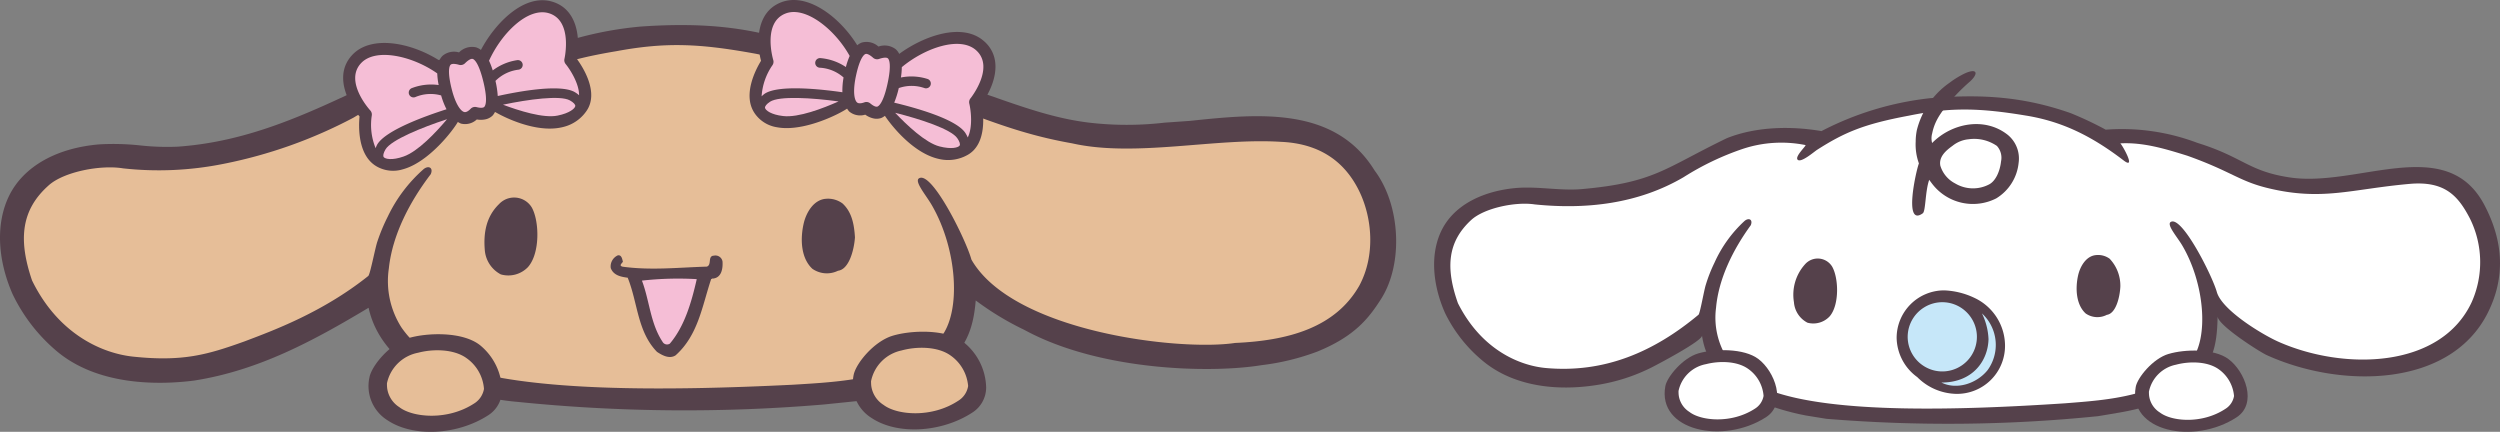
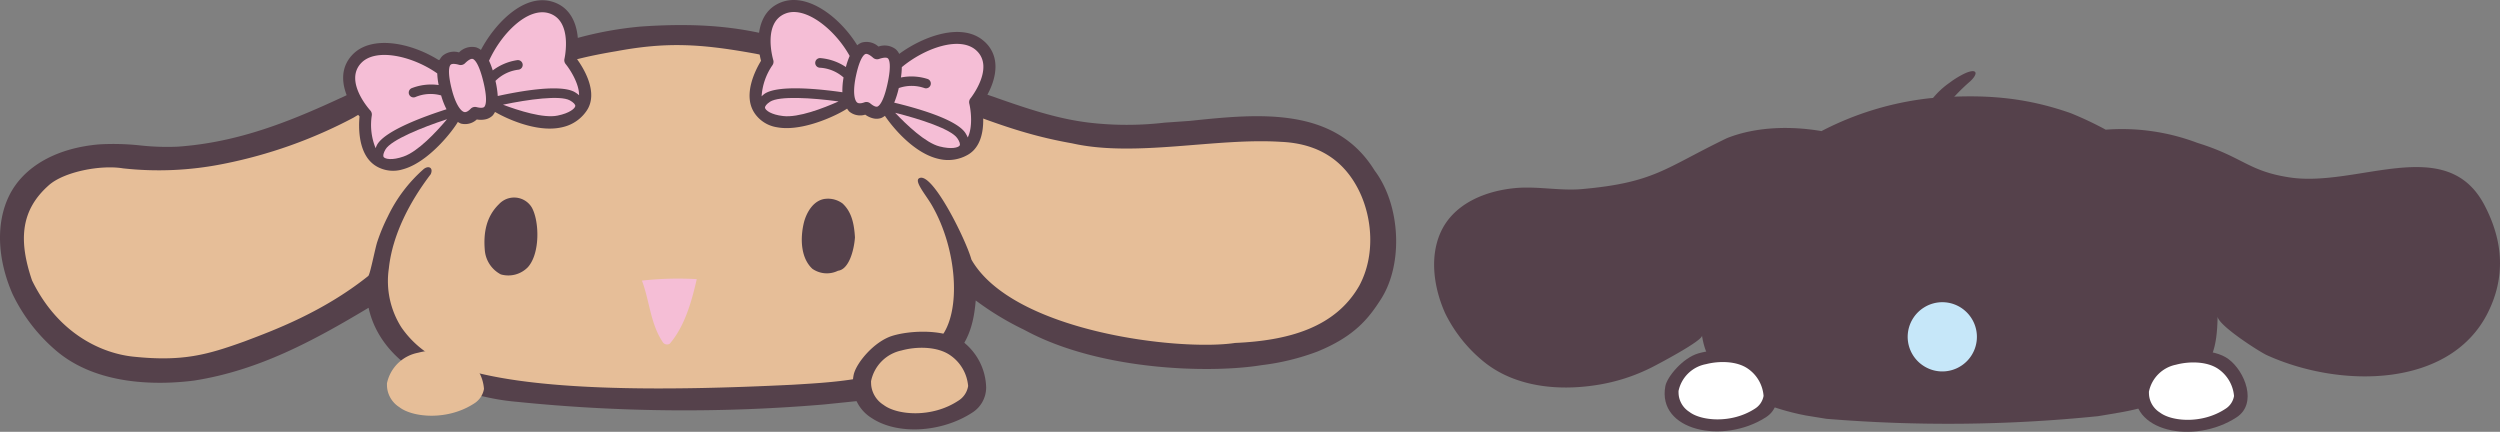
<svg xmlns="http://www.w3.org/2000/svg" width="386.9" height="66.829" viewBox="0 0 386.9 66.829">
  <rect x="0" y="0" width="386.9" height="66.829" fill="#808080" stroke="none" />
  <defs>
    <style>.a{fill:none;}.b{clip-path:url(#a);}.c{fill:#55414b;}.d{fill:#e6be98;}.e{fill:#f5bed6;}.f{clip-path:url(#b);}.g{fill:#fff;}.h{fill:#c6e7f9;}</style>
    <clipPath id="a">
      <rect class="a" width="216.073" height="66.829" />
    </clipPath>
    <clipPath id="b">
      <rect class="a" width="164.956" height="55.822" />
    </clipPath>
  </defs>
  <g transform="translate(-476.55 -2744.768)">
    <g transform="translate(476.55 2744.768)">
      <g class="b" transform="translate(0 0)">
        <path class="c" d="M132.752,62.9c6.673-1.065,9.937-2.726,12.907-5.045,3.841-3,4.976-6.1,5.345-10.517a45.1,45.1,0,0,0,7.4,4.494l.442.231c11.51,6.127,28.171,6.536,35.972,5.353l.438-.066a36.814,36.814,0,0,0,8.6-2.095c5.848-2.38,8-5.213,9.876-8.141,3.472-5.445,3.022-14.548-.993-19.88-6.181-10.029-18.1-8.785-28.6-7.687l-3.923.275a50.3,50.3,0,0,1-10.566.113c-5.6-.506-10.573-2.249-16.323-4.263l-5.856-1.993a39.925,39.925,0,0,0-16.482-2.642,64.793,64.793,0,0,0-6.157-2.983c-7.968-2.915-15.4-3.812-25.651-3.108a55.609,55.609,0,0,0-19.633,5.505C75.824,9.776,68.864,9.073,62.356,11.5L56.992,14c-9.522,4.5-18.511,8.752-29.452,9.536a37.909,37.909,0,0,1-5.8-.188,39.1,39.1,0,0,0-6.295-.172C8.769,23.71,3.668,26.6,1.44,31.078c-2.083,4.2-1.9,9.777.512,15.289a26.549,26.549,0,0,0,6.71,8.717c6.516,5.577,16.168,5.311,21.333,4.659,10.025-1.556,18.543-6.178,27.049-11.276,1.159,5.4,5.588,9.9,12.154,12.154a32.446,32.446,0,0,0,5.766,1.606,35.563,35.563,0,0,0,5.126.807,255.809,255.809,0,0,0,47.346.409s4.155-.418,5.315-.545" transform="translate(0 -0.839)" />
        <path class="d" d="M117.375,9.758c6.291,1.136,11.527,3.7,17.34,8.243,2.43,1.907-.348-3.048-.539-3.036,4.214-.169,8.216,1.145,12.021,2.386,7.913,2.925,12.9,4.993,20.517,6.341,9.8,2.211,22.133-.882,32.324-.231,6.425.277,10.01,3.441,12.023,7.441,2.125,4.217,2.634,10.143.093,14.84-3.729,6.516-11.036,8.484-19.217,8.843-8.6,1.3-34.391-1.716-40.8-12.9-.787-2.946-6.1-13.76-8.1-12.585-.793.464,1.07,2.6,1.977,4.171,3.959,6.841,4.6,16.591,1.314,20.534-5.3,6.36-15.256,6.778-22.813,7.244-19.115.941-41.815,1.232-53.056-3.139a15.246,15.246,0,0,1-7.533-5.727,13.346,13.346,0,0,1-1.95-9.12c.553-5.253,3.276-10.388,6.485-14.594.447-1.029-.358-1.394-1.107-.78A22.859,22.859,0,0,0,60.827,35a28.485,28.485,0,0,0-1.634,3.921c-.337.99-1.113,5.079-1.4,5.3-7.031,5.613-14.7,8.441-19.153,10.124C32.879,56.413,29.1,57.513,21.38,56.7c-4.7-.5-11.53-3.412-15.62-11.784C3.611,38.607,4.044,33.983,8.368,30.166c2.374-2.092,8.027-3.174,11.483-2.6a50.657,50.657,0,0,0,15.517-.693A73.269,73.269,0,0,0,55.5,19.722a49.746,49.746,0,0,1,10.681-4.841,22.139,22.139,0,0,1,11.349-.524c.158.132-1.921,1.949-1.482,2.547.534.726,2.994-1.315,3.56-1.666,4.956-3.031,8.459-4.444,16.608-5.811,7.649-1.419,12.866-1.163,21.154.331" transform="translate(-0.8 -1.51)" />
        <path class="c" d="M98.49,38.682c1.195,2.065,1.352,7.1-.571,9.27a4.22,4.22,0,0,1-4.2,1.126,4.659,4.659,0,0,1-2.484-3.842c-.2-2.468.169-5.052,2.2-7.024a3.194,3.194,0,0,1,5.054.469" transform="translate(-16.214 -6.613)" />
        <path class="c" d="M157.216,38.13c1.459,1.334,1.809,3.241,1.934,5.253-.15,2.078-.96,4.974-2.624,5.168a3.908,3.908,0,0,1-3.972-.306c-1.808-1.681-1.894-4.708-1.311-7.128.409-1.635,1.547-3.586,3.451-3.706a3.791,3.791,0,0,1,2.522.719" transform="translate(-26.836 -6.651)" />
-         <path class="c" d="M132.255,49.028c.072,1.115-.165,2.476-1.456,2.626-.128-.052-.178.077-.3.07-1.406,4.213-2.01,8.677-5.5,11.806-.97.634-2.1-.017-2.883-.529-3.059-3.142-2.968-7.633-4.537-11.479-1.061-.139-2.21-.366-2.624-1.5a1.888,1.888,0,0,1,1.078-1.952c.606-.143.7.585.807.978-.183.291-.668.605-.036.769,4.383.6,8.646.118,13.016-.01.828-.26.078-1.663,1.11-1.7a1.113,1.113,0,0,1,1.328.921" transform="translate(-20.438 -8.544)" />
        <path class="e" d="M129.314,52.527c-.816,3.6-1.894,7.315-4.167,9.986a.8.8,0,0,1-1.141-.312c-1.874-2.834-2-6.351-3.176-9.444a50.236,50.236,0,0,1,8.484-.229" transform="translate(-21.485 -9.329)" />
-         <path class="c" d="M86.555,64.552C83.8,62.461,78.4,62.684,75.627,63.493c-2.91.845-5.777,4.289-6.111,6.088A6.23,6.23,0,0,0,72.3,76.223c3.961,2.66,10.808,2.323,15.581-.762a4.606,4.606,0,0,0,2.15-3.865,9.269,9.269,0,0,0-3.472-7.044" transform="translate(-12.337 -11.187)" />
        <path class="d" d="M77.657,66.314a6.088,6.088,0,0,0-4.819,4.725,6.284,6.284,0,0,0,.026.719,4.112,4.112,0,0,0,1.89,2.979c2.035,1.583,7.409,2.134,11.551-.554a3.324,3.324,0,0,0,1.547-2.271,6.4,6.4,0,0,0-2.718-4.774c-1.97-1.415-5.181-1.432-7.478-.824" transform="translate(-12.951 -11.724)" />
        <path class="c" d="M177.634,64.035c-2.774-2.074-8.159-1.812-10.927-.98-2.911.867-5.753,4.333-6.069,6.143a7.448,7.448,0,0,0-.119,1.325,6.157,6.157,0,0,0,2.952,5.294c3.979,2.629,10.819,2.239,15.575-.881a4.6,4.6,0,0,0,2.114-3.886,9.248,9.248,0,0,0-3.526-7.015" transform="translate(-28.543 -11.103)" />
        <path class="d" d="M168.737,65.866a6.086,6.086,0,0,0-4.779,4.772c0,.25.011.483.031.7a4.12,4.12,0,0,0,1.918,2.975c2.049,1.562,7.421,2.074,11.543-.649a3.28,3.28,0,0,0,1.533-2.278,6.428,6.428,0,0,0-2.758-4.756c-1.982-1.394-5.181-1.39-7.488-.768" transform="translate(-29.154 -11.641)" />
        <path class="c" d="M177.431,6.425c-3.354-3.056-9.409-.856-13.183,1.918a2.325,2.325,0,0,0-.511-.7,2.825,2.825,0,0,0-2.7-.436,2.757,2.757,0,0,0-2.571-.624,2.39,2.39,0,0,0-.714.422c-2.772-4.474-7.739-8.136-11.69-6.678-4.048,1.5-3.91,6.371-3.2,9.085-.766,1.251-2.929,5.273-.984,8.12a5.116,5.116,0,0,0,3.394,2.152,7.879,7.879,0,0,0,1.267.136c3.683.114,8.154-2.02,9.645-3.008a2.669,2.669,0,0,0,.323.441,2.643,2.643,0,0,0,2.484.491,3.445,3.445,0,0,0,1.308.591,2.243,2.243,0,0,0,1.173-.075,2.492,2.492,0,0,0,.554-.331l.033.035c1.205,1.777,3.893,4.94,7,6.213a8.117,8.117,0,0,0,1.525.464,6.116,6.116,0,0,0,4.225-.654c3.084-1.7,2.48-6.448,2.2-7.945,1.672-2.254,3.614-6.712.43-9.617" transform="translate(-25.086 0)" />
        <path class="e" d="M155.859,14.68a11.417,11.417,0,0,1,.183-2.286,6.041,6.041,0,0,0-3.71-1.514.745.745,0,1,1,.153-1.482,8.311,8.311,0,0,1,3.914,1.379,11.459,11.459,0,0,1,.587-1.713C154.744,5,150.2,1.33,147.11,2.476c-3.685,1.366-1.968,7.157-1.95,7.216a.936.936,0,0,1-.123.8,9.52,9.52,0,0,0-1.679,4.82,3.884,3.884,0,0,1,.48-.409c2.142-1.407,8.622-.711,12.021-.224" transform="translate(-25.491 -0.403)" />
        <path class="e" d="M180.124,16.692c.037-.048,3.8-4.773.895-7.421-2.481-2.265-7.9-.42-11.525,2.591a11.184,11.184,0,0,1-.138,1.6,8.242,8.242,0,0,1,4.061.209A.745.745,0,1,1,173,15.1a6.033,6.033,0,0,0-3.976,0,14.155,14.155,0,0,1-.705,2.257c3.227.77,9.5,2.505,10.979,4.643a4.24,4.24,0,0,1,.4.744c.8-1.6.5-4.165.238-5.253a.936.936,0,0,1,.184-.8" transform="translate(-29.93 -1.469)" />
        <path class="e" d="M144,19.986c.088.368.929,1.042,2.813,1.253,2.354.277,6.18-1.2,8.566-2.263-4.053-.553-9.185-.885-10.61.049-.531.351-.826.719-.769.961" transform="translate(-25.604 -3.279)" />
        <path class="e" d="M178.469,26.312c.136-.195,0-.637-.362-1.154-.971-1.4-5.741-2.963-9.612-3.925,1.775,1.871,4.706,4.663,6.873,5.206,1.863.479,2.893.173,3.1-.127" transform="translate(-29.961 -3.776)" />
        <path class="e" d="M164.369,18.3c.2-.068.907-.52,1.56-3.491.687-3.129.226-3.831.069-3.971-.2-.178-.709-.138-1.371.089a.933.933,0,0,1-.924-.189c-.49-.439-.92-.657-1.161-.58-.194.062-.878.5-1.5,3.455-.508,2.422-.22,3.691.182,4.041.268.235.765.122,1.137-.012a.927.927,0,0,1,.915.166c.461.389.861.569,1.09.492" transform="translate(-28.588 -1.803)" />
        <path class="c" d="M96.938.262C92.587-1.025,88.1,3.6,85.912,7.739a2.348,2.348,0,0,0-.767-.408,2.822,2.822,0,0,0-2.622.788,2.754,2.754,0,0,0-2.586.56,2.42,2.42,0,0,0-.459.691c-4.446-2.817-10.514-3.945-13.432-.909-2.986,3.117-.738,7.439,1.082,9.573-.143,1.459-.335,6.023,2.658,7.735a5.121,5.121,0,0,0,3.993.456,7.971,7.971,0,0,0,1.2-.43c3.363-1.5,6.454-5.375,7.365-6.915a2.674,2.674,0,0,0,.483.256,2.642,2.642,0,0,0,2.449-.642,3.453,3.453,0,0,0,1.435-.038,2.25,2.25,0,0,0,1.024-.58,2.544,2.544,0,0,0,.354-.54l.045.017c1.858,1.073,5.657,2.747,9.005,2.538a8.081,8.081,0,0,0,1.574-.247,6.1,6.1,0,0,0,3.516-2.432c2.036-2.871-.581-6.884-1.484-8.109.521-2.758.324-7.616-3.808-8.841" transform="translate(-11.485 -0.008)" />
        <path class="e" d="M80.992,18.747a11.466,11.466,0,0,1-.832-2.138,6.036,6.036,0,0,0-4,.256.745.745,0,1,1-.509-1.4A8.318,8.318,0,0,1,79.776,15a11.572,11.572,0,0,1-.219-1.8c-3.791-2.677-9.477-4-11.761-1.617-2.72,2.838,1.352,7.3,1.393,7.344a.935.935,0,0,1,.239.774,9.517,9.517,0,0,0,.592,5.069,3.848,3.848,0,0,1,.254-.576c1.313-2.2,7.447-4.4,10.718-5.446" transform="translate(-11.889 -1.839)" />
        <path class="e" d="M103.723,9.52c.014-.059,1.337-5.952-2.432-7.068C98.069,1.5,94,5.52,92.05,9.812a11.129,11.129,0,0,1,.574,1.5A8.247,8.247,0,0,1,96.37,9.726a.745.745,0,1,1,.252,1.468,6.023,6.023,0,0,0-3.576,1.737A14.227,14.227,0,0,1,93.4,15.27c3.239-.714,9.642-1.891,11.9-.613a4.159,4.159,0,0,1,.685.495c.024-1.786-1.371-3.965-2.078-4.83a.937.937,0,0,1-.185-.8" transform="translate(-16.368 -0.411)" />
        <path class="e" d="M72.219,28.308c.239.293,1.29.532,3.077-.1,2.239-.778,5.038-3.774,6.72-5.774-3.887,1.271-8.65,3.21-9.525,4.673-.325.548-.43,1.007-.272,1.2" transform="translate(-12.829 -3.989)" />
        <path class="e" d="M105.864,19.7c.038-.234-.28-.572-.829-.881-1.486-.838-6.458-.161-10.361.663,2.413.909,6.268,2.142,8.455,1.685,1.885-.382,2.679-1.107,2.735-1.467" transform="translate(-16.834 -3.279)" />
        <path class="e" d="M89.971,18.51c.151-.149.589-.864-.119-3.822-.747-3.116-1.468-3.546-1.672-3.6-.256-.074-.7.185-1.194.678a.937.937,0,0,1-.915.234c-.632-.182-1.114-.191-1.3-.016-.147.141-.572.833.161,3.761.6,2.4,1.412,3.417,1.926,3.557.344.1.741-.224,1.018-.506a.928.928,0,0,1,.9-.25c.586.149,1.024.136,1.2-.033" transform="translate(-15.028 -1.969)" />
      </g>
    </g>
    <g transform="translate(698.494 2755.775)">
      <g class="f" transform="translate(0 0)">
        <path class="c" d="M105.53,53.777c6.374-1.052,9.05-2.634,11.393-4.554,3.553-2.9,4.24-5.636,4.332-10.43-.026,1.325,6.448,5.477,7.639,6.018,11.532,5.215,28.368,5.009,34.171-6.559q4.018-8.01-.5-16.641c-5.875-11.243-19.638-2.708-30.184-4.319-6.42-.979-7.135-3.135-14.284-5.354a33.03,33.03,0,0,0-14.157-2.032,53.7,53.7,0,0,0-5.421-2.557c-7.112-2.5-13.606-3.017-21.813-2.31a47.614,47.614,0,0,0-16.76,5.087c-4.441-.765-9.927-.778-14.624,1.089-9.6,4.624-11.136,6.876-22.446,7.886-3.419.3-6.929-.485-10.4-.15-4.5.438-9.352,2.347-11.4,6.7-1.852,3.944-1.1,8.829.659,12.718a22.361,22.361,0,0,0,5.713,7.25c4.839,4.076,11.58,4.75,17.605,3.821a28.634,28.634,0,0,0,8.705-2.789c.927-.475,7.817-4.094,7.7-4.89.828,5.841,5.8,9.317,10.387,10.826a37.9,37.9,0,0,0,5.717,1.555l3.145.51a229.583,229.583,0,0,0,42.052-.409s1.314-.22,2.771-.46" transform="translate(0 -0.844)" />
-         <path class="g" d="M92.214,8.177c5.429.9,9.966,3.055,15.028,6.924,2.107,1.624-.347-2.644-.514-2.633,3.613-.2,7.081.885,10.369,1.906,6.844,2.436,8.006,3.939,12.528,5.026,8.4,2.02,12.816.143,21.895-.664,5.5-.485,7.538,1.912,9.329,5.367a15.2,15.2,0,0,1,.282,12.91c-4.782,10.337-19.787,10.652-29.914,6.158-2.567-1.144-8.751-4.9-9.54-7.7-.719-2.555-5.428-11.885-7.133-10.841-.675.419.956,2.258,1.759,3.6,3.494,5.9,4.178,14.37,1.41,17.85-4.466,5.593-13.024,6.1-19.52,6.614-16.418,1.085-35.93,1.649-45.663-1.99a13.111,13.111,0,0,1-6.557-4.879,11.723,11.723,0,0,1-1.8-7.9c.407-4.58,2.677-9.079,5.376-12.788.37-.905-.316-1.205-.961-.664A19.768,19.768,0,0,0,43.94,30.92a23.077,23.077,0,0,0-1.35,3.432c-.279.866-.888,4.433-1.131,4.638-6.906,5.754-14.554,9.065-23.636,8.242C13.778,46.864,7.866,44.424,4.23,37.2,2.3,31.741,2.611,27.712,6.274,24.335c2.01-1.856,6.859-2.872,9.835-2.422,8.015.819,16.029-.1,23.038-4.209a42.6,42.6,0,0,1,9.115-4.367,18.956,18.956,0,0,1,9.759-.607c.131.116-1.629,1.723-1.241,2.237.466.626,2.552-1.19,3.031-1.5,4.228-2.7,7.223-3.985,14.206-5.288,6.554-1.339,11.05-1.186,18.2,0" transform="translate(-0.544 -1.286)" />
        <path class="c" d="M73.609,36.489c1.013,1.7,1.2,5.889-.347,7.722a3.463,3.463,0,0,1-3.442,1,3.892,3.892,0,0,1-2.1-3.174,7.032,7.032,0,0,1,1.721-5.874,2.612,2.612,0,0,1,4.165.325" transform="translate(-12.033 -6.274)" />
        <path class="c" d="M126.046,35.184a6.066,6.066,0,0,1,1.66,4.348c-.093,1.729-.726,4.151-2.088,4.338a3.178,3.178,0,0,1-3.271-.206c-1.506-1.371-1.628-3.894-1.174-5.914.312-1.362,1.228-3,2.787-3.128a3.055,3.055,0,0,1,2.086.562" transform="translate(-21.505 -6.154)" />
        <path class="c" d="M98.273.289A13.594,13.594,0,0,0,95.79,1.784a12.659,12.659,0,0,0-5.083,7.355,9.1,9.1,0,0,0-.18,1.782,8.619,8.619,0,0,0,.5,3.363c-.4.968-2.447,9.93.6,7.716.46-.335.355-3.347.991-5.178.1.127.4.548.506.676A7.942,7.942,0,0,0,103,19.691a7.287,7.287,0,0,0,3.457-5.487A4.737,4.737,0,0,0,104.81,9.89c-3.578-2.866-8.7-1.856-11.74,1.238a2.856,2.856,0,0,1,.015-1.51c.44-2.19,1.673-3.679,3.5-5.746a30.684,30.684,0,0,1,2.384-2.3c1.27-1.177,1.1-2.043-.7-1.278M96.222,11.565a4.676,4.676,0,0,1,2.51-1.02,6.2,6.2,0,0,1,4.367,1.033,2.718,2.718,0,0,1,.64,2.383c-.153,1.459-.8,3.027-1.853,3.573a5.38,5.38,0,0,1-5.245-.15,4.575,4.575,0,0,1-2.3-2.754c-.261-1.38.881-2.345,1.879-3.065" transform="translate(-16 0)" />
        <path class="c" d="M99.05,42.408a11.881,11.881,0,0,0-4.639-1.14,7.362,7.362,0,0,0-7.351,7.353,7.664,7.664,0,0,0,3.193,6.073,8.765,8.765,0,0,0,6.008,2.592,7.428,7.428,0,0,0,7.574-7.465,8.2,8.2,0,0,0-4.785-7.413" transform="translate(-15.481 -7.338)" />
        <path class="h" d="M97.886,44.708a5.333,5.333,0,0,0-6.263-.367,5.375,5.375,0,0,0-2.4,3.575,5.688,5.688,0,0,0-.084.939,5.357,5.357,0,0,0,2.844,4.724,5.291,5.291,0,0,0,2.514.631,5.353,5.353,0,0,0,3.387-9.5" transform="translate(-15.851 -7.734)" />
-         <path class="h" d="M95.5,56.306c4.982-.012,7.21-3.521,7.279-6.725a9.975,9.975,0,0,0-1.016-3.977,6.63,6.63,0,0,1,.853,8.807c-1.686,2.065-4.77,3.066-7.116,1.9" transform="translate(-16.981 -8.109)" />
        <path class="c" d="M48.616,53.017c2.481-.723,7.046-.819,9.278.869,2.536,1.92,4.455,6.9,1.186,9.01C52.465,67.169,42.212,65,43.5,58.089c.261-1.414,2.675-4.365,5.116-5.072" transform="translate(-7.715 -9.339)" />
        <path class="g" d="M50.226,55.091a5.34,5.34,0,0,0-4.22,4.143,5.491,5.491,0,0,0,.025.627,3.591,3.591,0,0,0,1.655,2.615c1.78,1.383,6.492,1.862,10.122-.488A2.918,2.918,0,0,0,59.166,60a5.625,5.625,0,0,0-2.387-4.187c-1.723-1.238-4.53-1.251-6.553-.719" transform="translate(-8.18 -9.736)" />
        <path class="c" d="M137.123,53.123c2.473-.746,7.038-.876,9.281.8,2.55,1.9,4.506,6.87,1.257,9-6.587,4.316-16.854,2.232-15.619-4.69.252-1.426,2.645-4.389,5.081-5.115" transform="translate(-23.461 -9.352)" />
        <path class="g" d="M138.735,55.186a5.344,5.344,0,0,0-4.187,4.18c0,.224.011.431.029.62a3.594,3.594,0,0,0,1.681,2.606c1.8,1.371,6.5,1.817,10.118-.568a2.9,2.9,0,0,0,1.343-1.993,5.656,5.656,0,0,0-2.415-4.172c-1.744-1.218-4.543-1.218-6.568-.673" transform="translate(-23.925 -9.751)" />
      </g>
    </g>
  </g>
</svg>